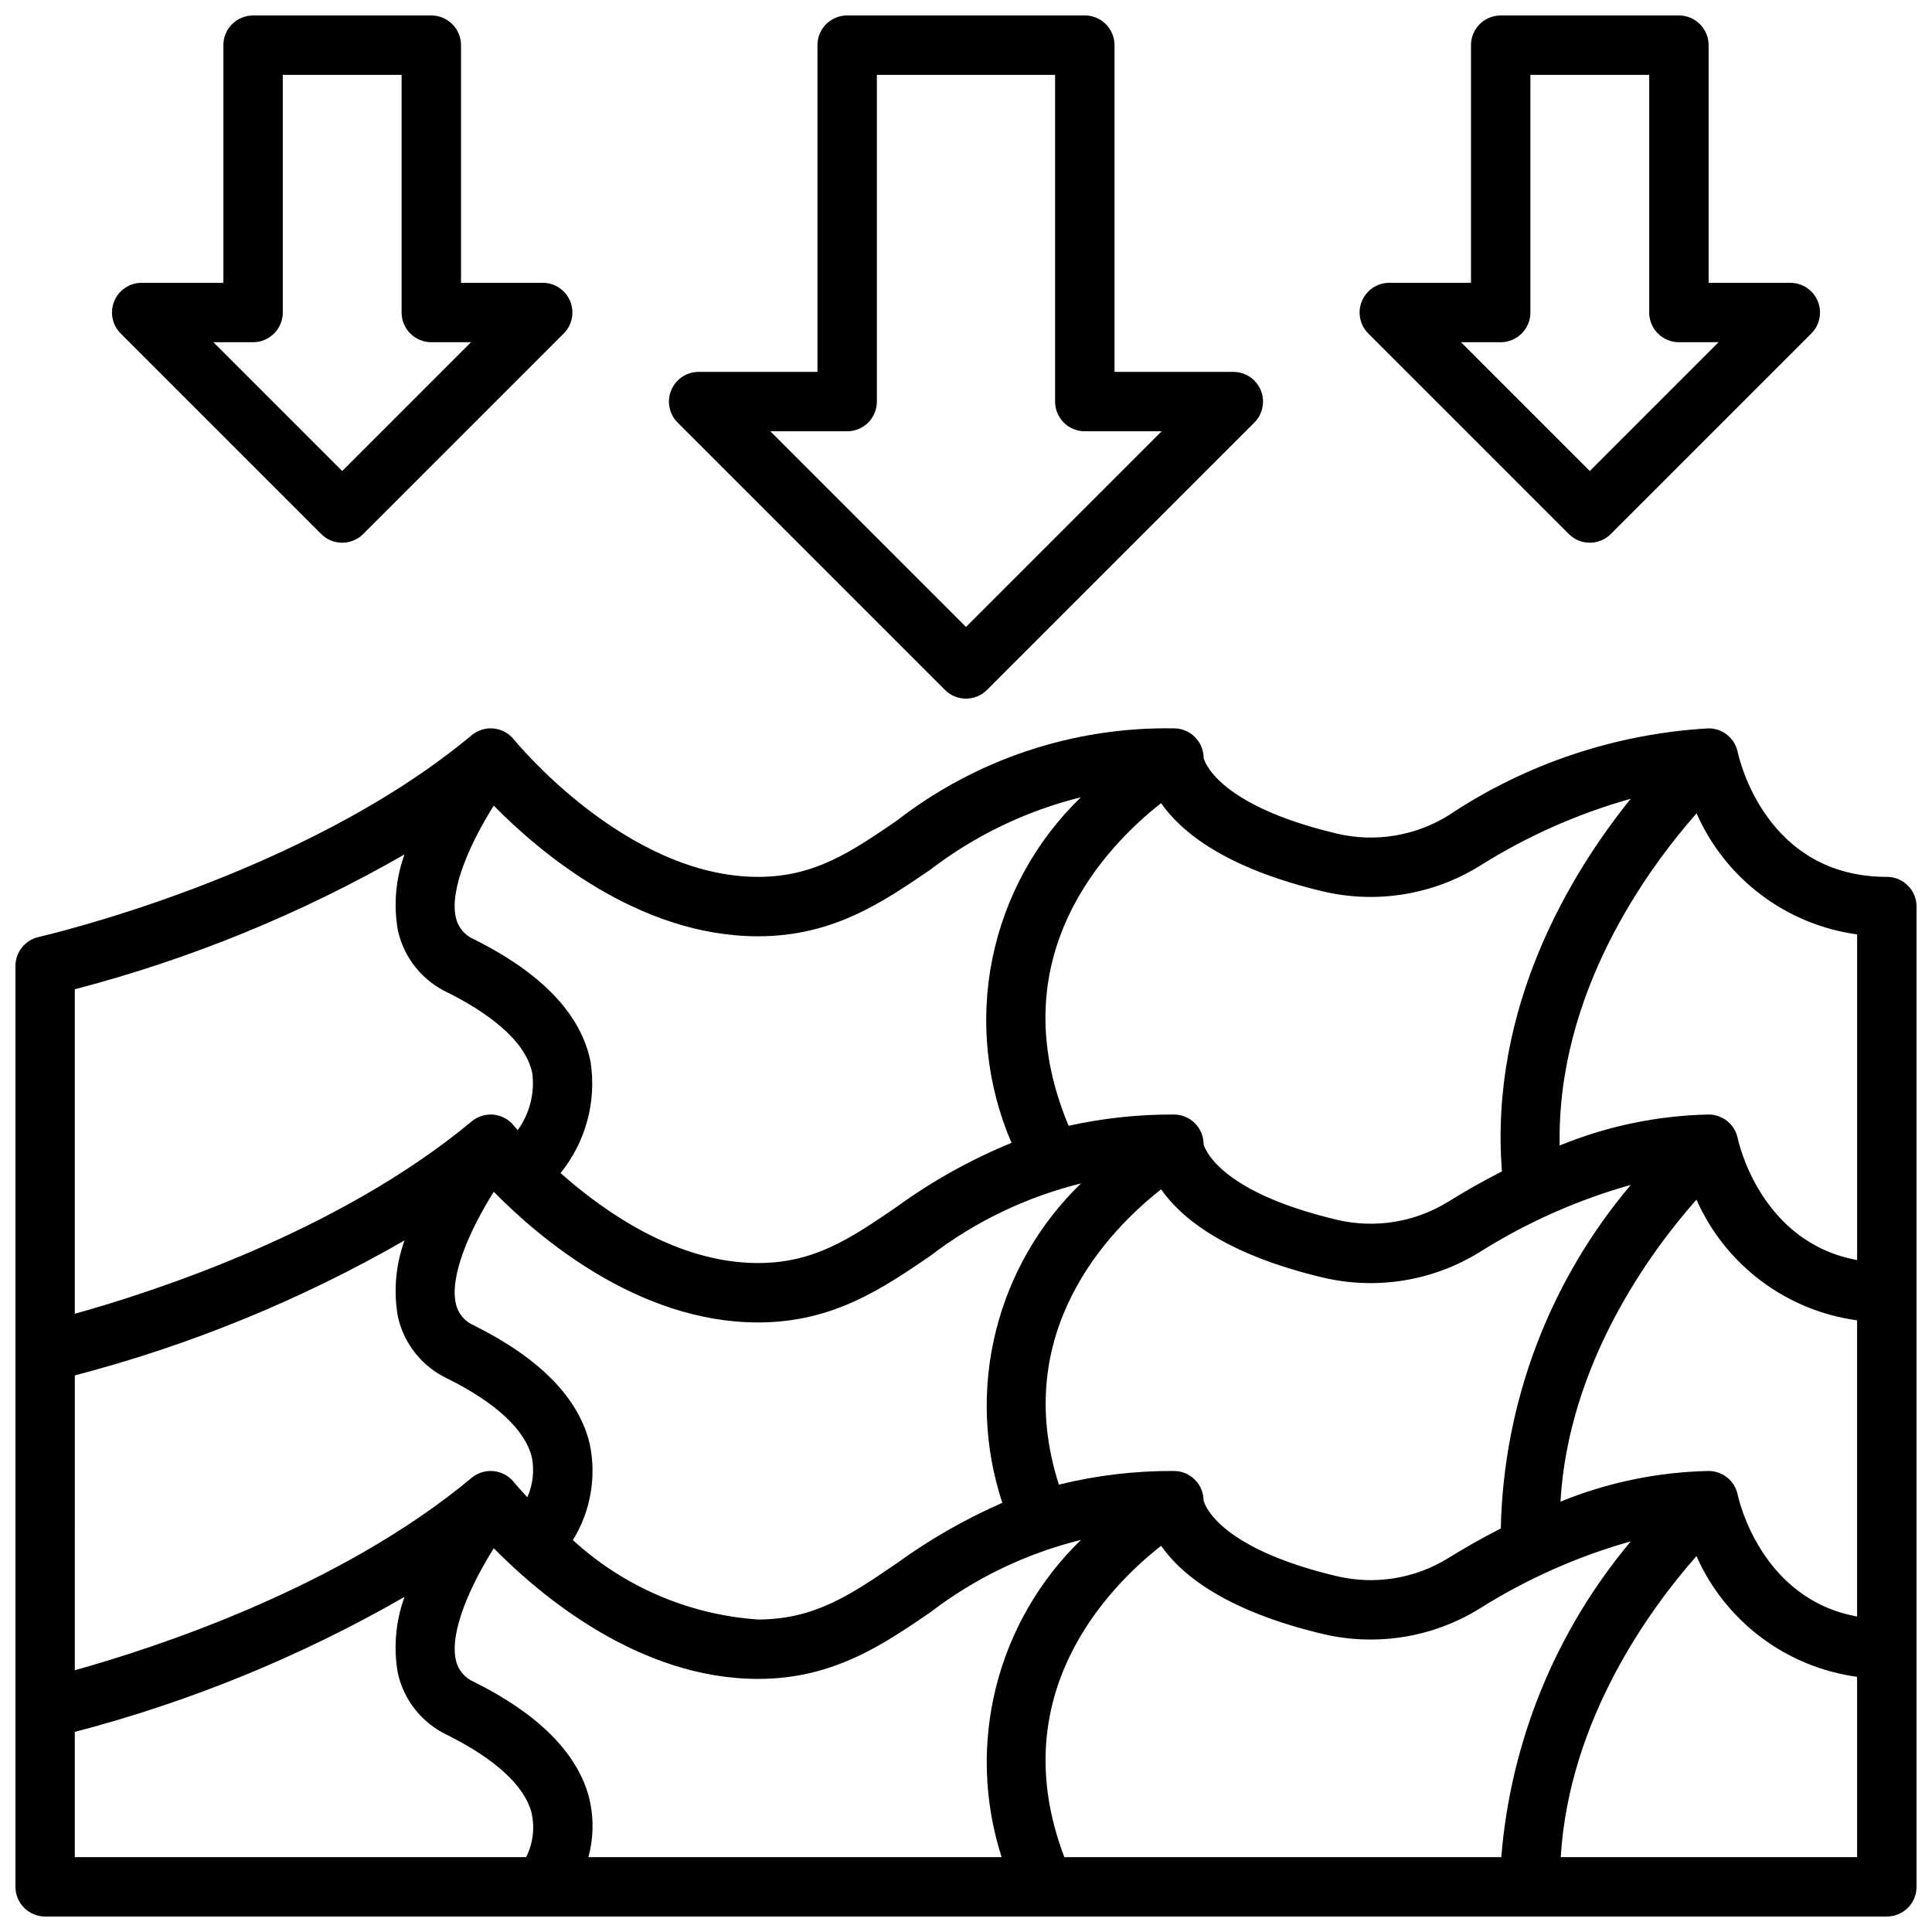
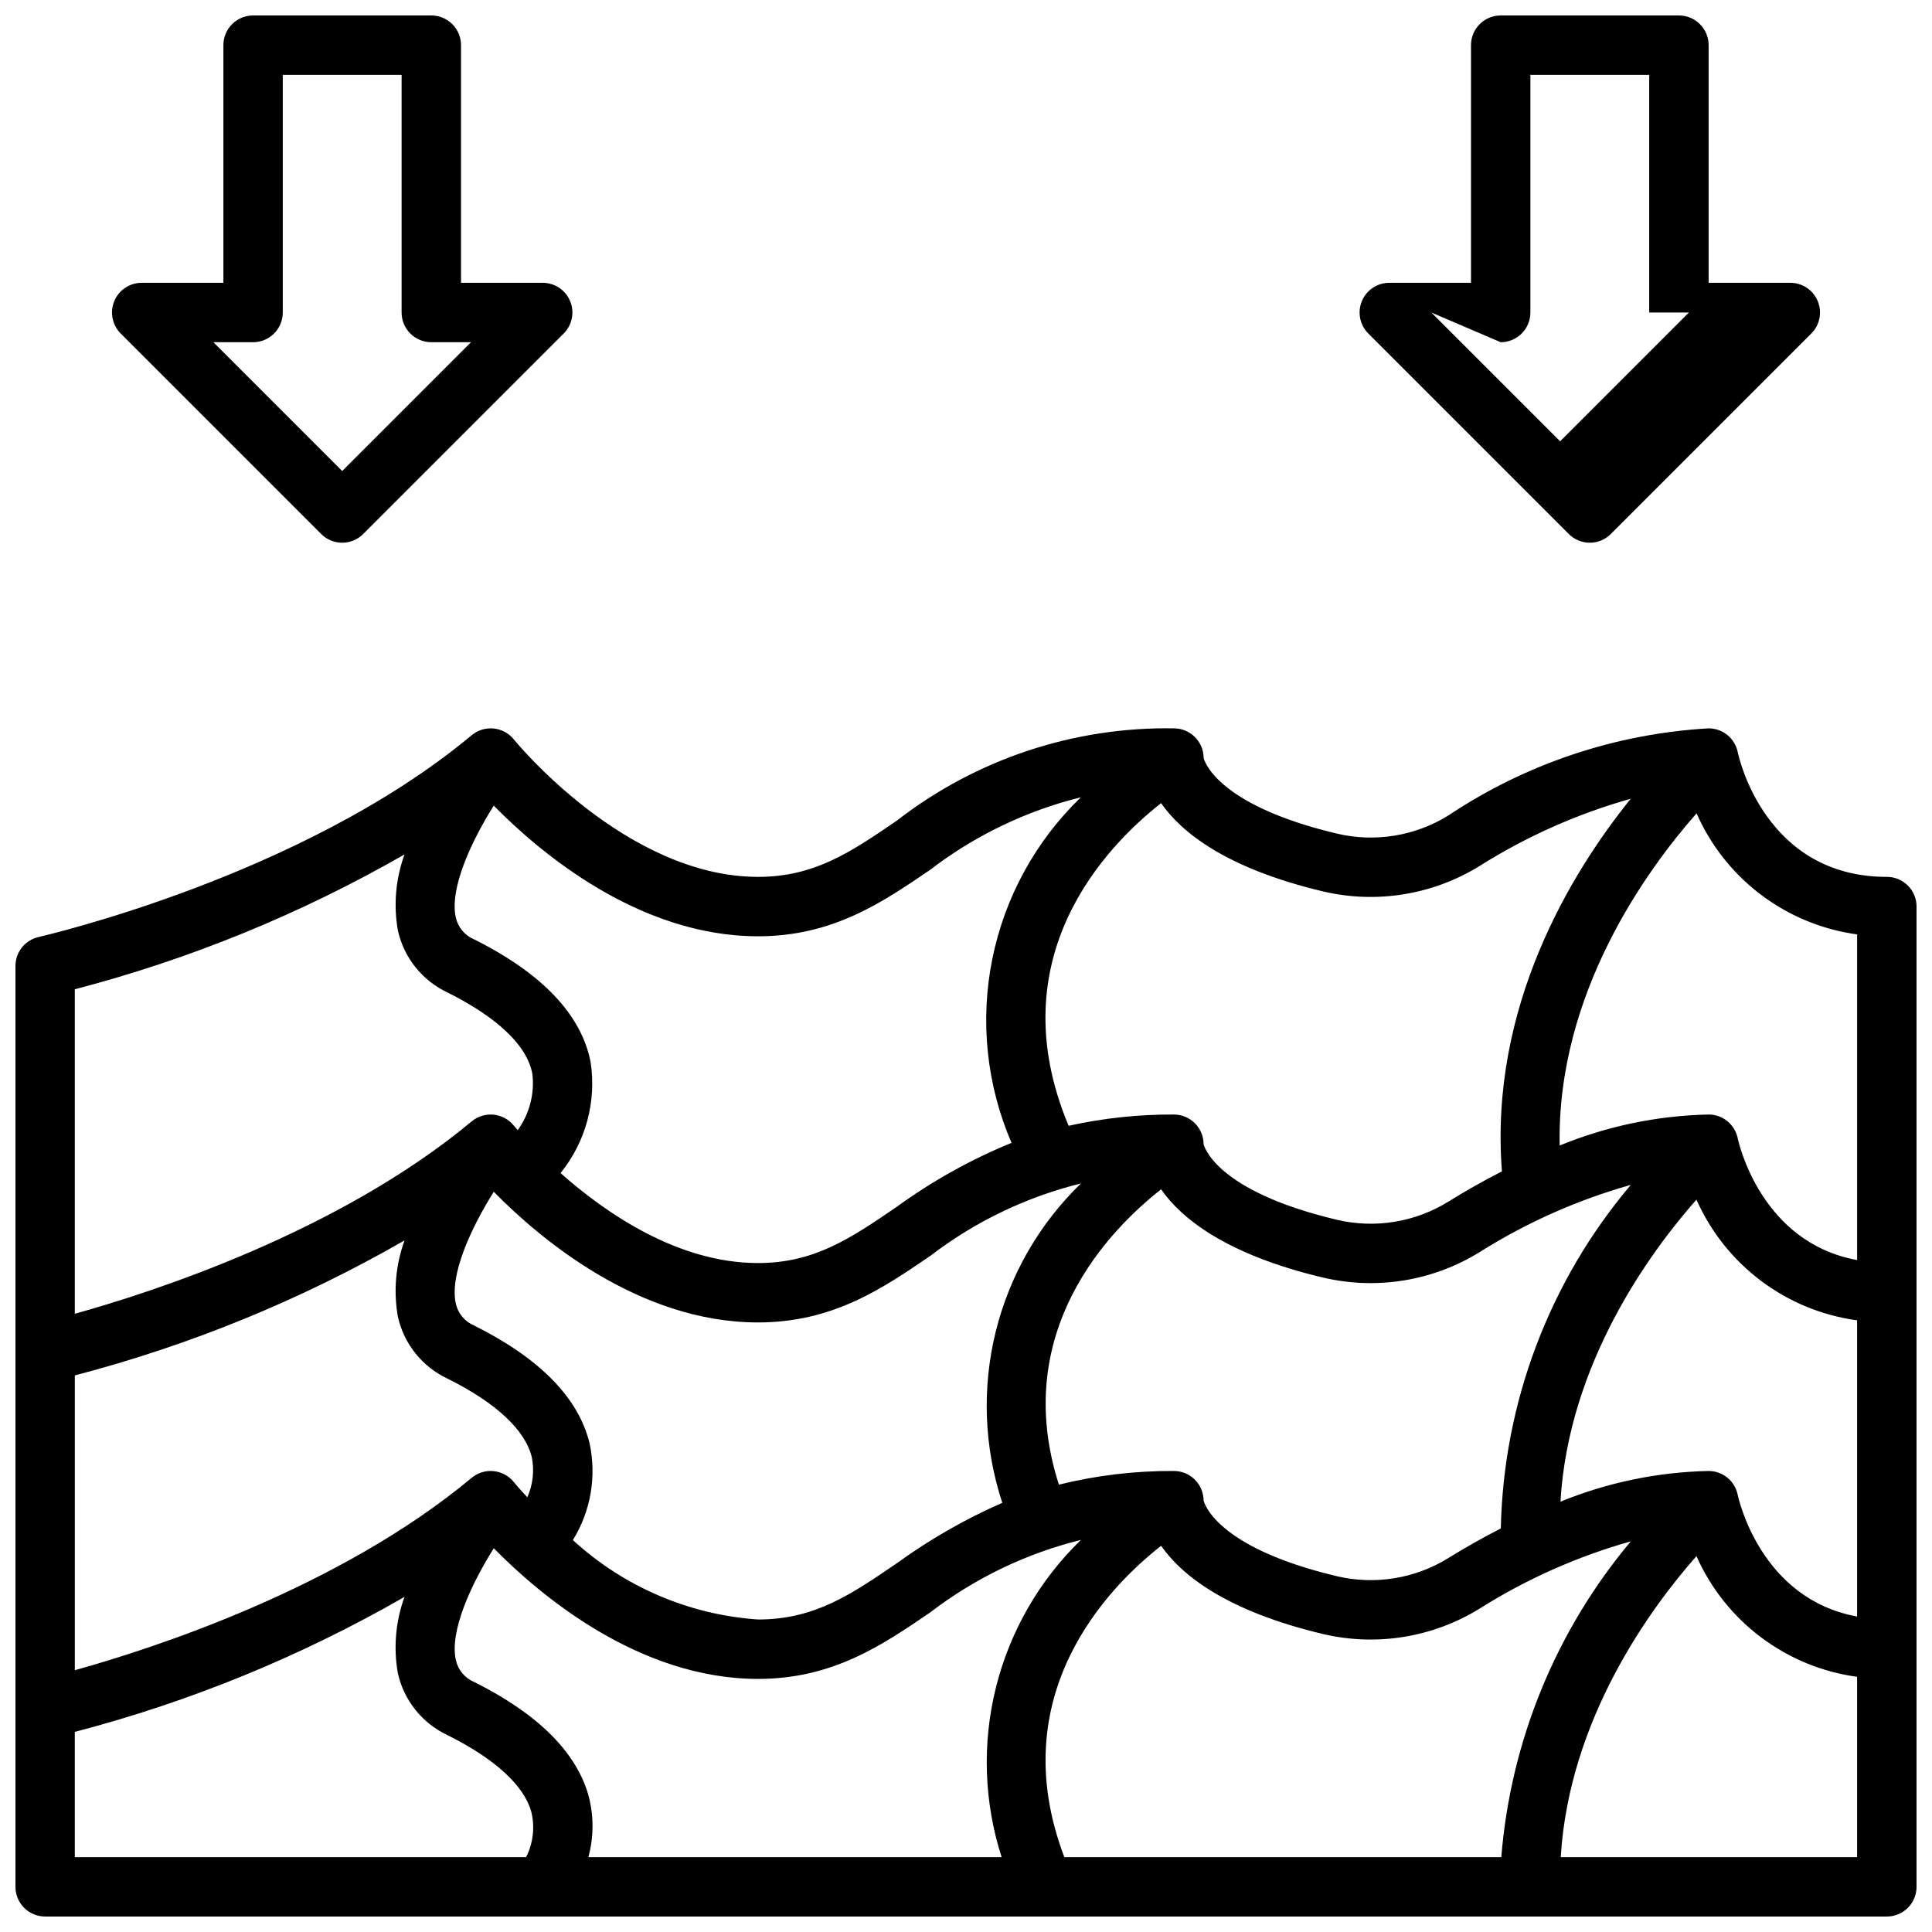
<svg xmlns="http://www.w3.org/2000/svg" width="800px" height="800px" version="1.1" viewBox="144 144 512 512">
  <defs>
    <clipPath id="d">
      <path d="m148.09 337h503.81v314.9h-503.81z" />
    </clipPath>
    <clipPath id="c">
-       <path d="m321 148.09h158v181.91h-158z" />
-     </clipPath>
+       </clipPath>
    <clipPath id="b">
      <path d="m173 148.09h123v139.91h-123z" />
    </clipPath>
    <clipPath id="a">
      <path d="m504 148.09h123v139.91h-123z" />
    </clipPath>
  </defs>
  <g>
    <g clip-path="url(#d)">
      <path d="m644.03 376.38c-32.273 0-39.234-31.707-39.516-33.062-0.75-3.668-3.977-6.297-7.715-6.297-24.648 1.414-48.465 9.391-68.992 23.102-8.797 5.438-19.391 7.168-29.457 4.805-32.914-7.809-35.32-20.035-35.375-20.035 0-2.09-0.832-4.09-2.309-5.566-1.477-1.477-3.477-2.305-5.566-2.305-26.566-0.449-52.492 8.191-73.477 24.488-12.172 8.312-21.773 14.871-36.73 14.871-35.023 0-64.418-36.055-64.707-36.406v-0.004c-1.324-1.648-3.254-2.699-5.359-2.91-2.102-0.211-4.203 0.434-5.828 1.785-45.152 37.637-114.06 53.277-114.74 53.469-3.602 0.801-6.164 3.992-6.164 7.684v244.03c0 2.086 0.828 4.09 2.305 5.566 1.477 1.477 3.481 2.305 5.566 2.305h488.07c2.086 0 4.09-0.828 5.566-2.305 1.477-1.477 2.305-3.481 2.305-5.566v-259.78c0-2.086-0.828-4.09-2.305-5.566-1.477-1.477-3.481-2.305-5.566-2.305zm-7.871 15.25v86.297c-25.496-4.652-31.387-31.062-31.645-32.273-0.75-3.664-3.977-6.297-7.715-6.297-13.551 0.285-26.934 3.07-39.473 8.219-0.789-40.289 23.105-73.082 36.281-88.031v-0.004c7.641 17.367 23.754 29.516 42.551 32.086zm-336.24 228.04c-3.305-11.469-13.477-21.539-30.23-29.914-2.477-1.023-4.301-3.191-4.879-5.809-1.723-7.621 4.039-20.082 10.051-29.645 12.008 12.223 38.324 34.625 70.031 34.625 19.812 0 32.93-8.957 45.609-17.609 11.855-9.098 25.461-15.645 39.969-19.23-11.004 10.656-18.801 24.176-22.52 39.035-3.715 14.855-3.199 30.457 1.492 45.039h-109.52c1.477-5.398 1.473-11.098-0.008-16.492zm-136.09-111.17c30.59-7.992 59.977-20.023 87.383-35.781-2.359 6.465-2.969 13.434-1.773 20.211 1.609 7.234 6.492 13.316 13.211 16.449 12.848 6.398 20.555 13.609 22.293 20.836v0.004c0.699 3.562 0.281 7.254-1.195 10.57-2.227-2.363-3.512-3.938-3.574-4.016-1.324-1.648-3.254-2.699-5.359-2.91-2.102-0.211-4.203 0.43-5.828 1.785-35.18 29.324-84.641 45.273-105.16 50.98zm266.64-50.879c-11.082 10.723-18.914 24.352-22.602 39.32-3.688 14.973-3.078 30.68 1.754 45.32-9.883 4.332-19.273 9.715-28.008 16.051-12.172 8.312-21.773 14.871-36.73 14.871-18.27-1.25-35.57-8.668-49.066-21.043 4.731-7.644 6.316-16.824 4.434-25.613-2.906-12.051-13.195-22.562-30.566-31.234l-0.004-0.004c-2.477-1.023-4.301-3.191-4.879-5.809-1.723-7.621 4.039-20.082 10.051-29.645 12.008 12.223 38.324 34.625 70.031 34.625 19.812 0 32.93-8.957 45.609-17.609 11.855-9.098 25.465-15.645 39.977-19.23zm145.71 0.387c-21.574 25.504-33.734 57.645-34.449 91.039-5.078 2.606-9.777 5.305-13.934 7.871-8.797 5.438-19.391 7.164-29.457 4.805-32.914-7.801-35.32-20.027-35.375-20.027 0-2.09-0.832-4.09-2.309-5.566-1.477-1.477-3.477-2.305-5.566-2.305-10.266-0.059-20.504 1.156-30.473 3.621-13.02-40.582 13.445-67.559 27.086-78.262 5.359 7.684 17.121 17.27 42.996 23.41l0.004-0.004c14.148 3.316 29.035 0.887 41.398-6.754 12.434-7.836 25.93-13.84 40.078-17.828zm-124.47 95.645c5.359 7.676 17.121 17.262 42.996 23.402 14.148 3.309 29.035 0.879 41.398-6.754 12.434-7.836 25.93-13.84 40.078-17.828-19.844 23.66-31.836 52.906-34.324 83.688h-115.8c-16.32-42.965 11.539-71.441 25.648-82.508zm145.08-19.828c-13.473 0.281-26.777 3.039-39.25 8.129 2.125-36.613 23.734-66.125 36.039-80.043h-0.004c7.684 17.328 23.797 29.434 42.574 31.992v78.492c-25.496-4.652-31.387-31.062-31.645-32.273-0.75-3.668-3.977-6.301-7.715-6.297zm-102.09-153.57c14.148 3.309 29.035 0.879 41.398-6.754 12.426-7.836 25.918-13.84 40.062-17.82-15.848 19.633-37.527 55.16-34.133 98.746-5.203 2.652-9.988 5.406-14.234 8.039-8.797 5.438-19.391 7.164-29.457 4.801-32.914-7.809-35.32-20.035-35.375-20.035 0-2.086-0.832-4.09-2.309-5.566-1.477-1.477-3.477-2.305-5.566-2.305-9.379-0.043-18.73 0.957-27.891 2.984-18.75-44.691 10.078-74.188 24.504-85.5 5.363 7.684 17.125 17.273 43 23.41zm-149.82 11.871c19.812 0 32.93-8.957 45.609-17.609 11.852-9.094 25.457-15.641 39.961-19.23-12.012 11.586-20.207 26.559-23.492 42.922s-1.5 33.336 5.109 48.66c-10.797 4.418-21.023 10.121-30.457 16.98-12.172 8.312-21.773 14.871-36.73 14.871-21.301 0-40.469-13.32-52.324-23.844 6.664-8.25 9.555-18.918 7.965-29.402-2.457-12.594-12.84-23.516-30.844-32.52-2.477-1.023-4.301-3.191-4.879-5.809-1.723-7.621 4.039-20.082 10.051-29.645 12.008 12.223 38.324 34.625 70.031 34.625zm-93.676-21.695c-2.352 6.449-2.957 13.402-1.758 20.16 1.609 7.238 6.488 13.316 13.203 16.453 9.219 4.606 20.594 12.066 22.426 21.461 0.648 5.309-0.738 10.664-3.879 14.996l-1.016-1.188c-1.324-1.652-3.254-2.703-5.359-2.914-2.102-0.211-4.203 0.434-5.828 1.785-35.195 29.324-84.656 45.273-105.17 50.98v-85.992c30.586-7.988 59.969-20.004 87.383-35.742zm-87.383 232.54c30.59-7.992 59.977-20.023 87.383-35.781-2.359 6.465-2.969 13.434-1.773 20.207 1.609 7.238 6.488 13.312 13.203 16.453 12.477 6.234 20.129 13.219 22.137 20.184 1.031 4.074 0.551 8.383-1.348 12.133h-119.6zm393.79 33.195c2.211-36.52 23.695-65.875 35.969-79.781l-0.004-0.004c7.684 17.324 23.797 29.434 42.574 31.992v47.793z" />
    </g>
    <g clip-path="url(#c)">
      <path d="m394.43 326.84c3.074 3.074 8.055 3.074 11.129 0l70.848-70.848h0.004c2.25-2.25 2.922-5.637 1.703-8.578-1.219-2.941-4.086-4.859-7.269-4.859h-31.488v-86.594c0-2.086-0.832-4.09-2.305-5.566-1.477-1.477-3.481-2.305-5.566-2.305h-62.977c-4.348 0-7.875 3.523-7.875 7.871v86.594h-31.488c-3.18 0-6.051 1.918-7.269 4.859-1.219 2.941-0.543 6.328 1.707 8.578zm-25.922-68.543c2.086 0 4.09-0.828 5.566-2.305 1.477-1.477 2.305-3.477 2.305-5.566v-86.594h47.23v86.594c0 2.09 0.832 4.09 2.309 5.566 1.477 1.477 3.477 2.305 5.566 2.305h20.355l-51.844 51.848-51.848-51.848z" />
    </g>
    <g clip-path="url(#b)">
      <path d="m229.12 285.52c3.074 3.074 8.055 3.074 11.129 0l53.137-53.137c2.25-2.25 2.926-5.637 1.707-8.578-1.219-2.941-4.09-4.859-7.273-4.859h-21.645v-62.977c0-2.086-0.832-4.09-2.309-5.566-1.477-1.477-3.477-2.305-5.566-2.305h-47.23c-4.348 0-7.871 3.523-7.871 7.871v62.977h-21.648c-3.184 0-6.055 1.918-7.273 4.859-1.219 2.941-0.543 6.328 1.707 8.578zm-18.051-50.828c2.086 0 4.09-0.832 5.566-2.309 1.477-1.477 2.305-3.477 2.305-5.566v-62.977h31.488v62.977c0 2.09 0.828 4.09 2.305 5.566 1.477 1.477 3.481 2.309 5.566 2.309h10.516l-34.129 34.133-34.133-34.133z" />
    </g>
    <g clip-path="url(#a)">
-       <path d="m559.75 285.52c3.074 3.074 8.055 3.074 11.129 0l53.137-53.137c2.25-2.25 2.926-5.637 1.707-8.578-1.219-2.941-4.09-4.859-7.273-4.859h-21.645v-62.977c0-2.086-0.832-4.09-2.309-5.566-1.477-1.477-3.477-2.305-5.566-2.305h-47.23c-4.348 0-7.871 3.523-7.871 7.871v62.977h-21.648c-3.184 0-6.055 1.918-7.273 4.859-1.219 2.941-0.543 6.328 1.707 8.578zm-18.051-50.828c2.086 0 4.09-0.832 5.566-2.309 1.477-1.477 2.305-3.477 2.305-5.566v-62.977h31.488v62.977c0 2.09 0.828 4.09 2.305 5.566 1.477 1.477 3.481 2.309 5.566 2.309h10.516l-34.129 34.133-34.133-34.133z" />
+       <path d="m559.75 285.52c3.074 3.074 8.055 3.074 11.129 0l53.137-53.137c2.25-2.25 2.926-5.637 1.707-8.578-1.219-2.941-4.09-4.859-7.273-4.859h-21.645v-62.977c0-2.086-0.832-4.09-2.309-5.566-1.477-1.477-3.477-2.305-5.566-2.305h-47.23c-4.348 0-7.871 3.523-7.871 7.871v62.977h-21.648c-3.184 0-6.055 1.918-7.273 4.859-1.219 2.941-0.543 6.328 1.707 8.578zm-18.051-50.828c2.086 0 4.09-0.832 5.566-2.309 1.477-1.477 2.305-3.477 2.305-5.566v-62.977h31.488v62.977h10.516l-34.129 34.133-34.133-34.133z" />
    </g>
  </g>
</svg>